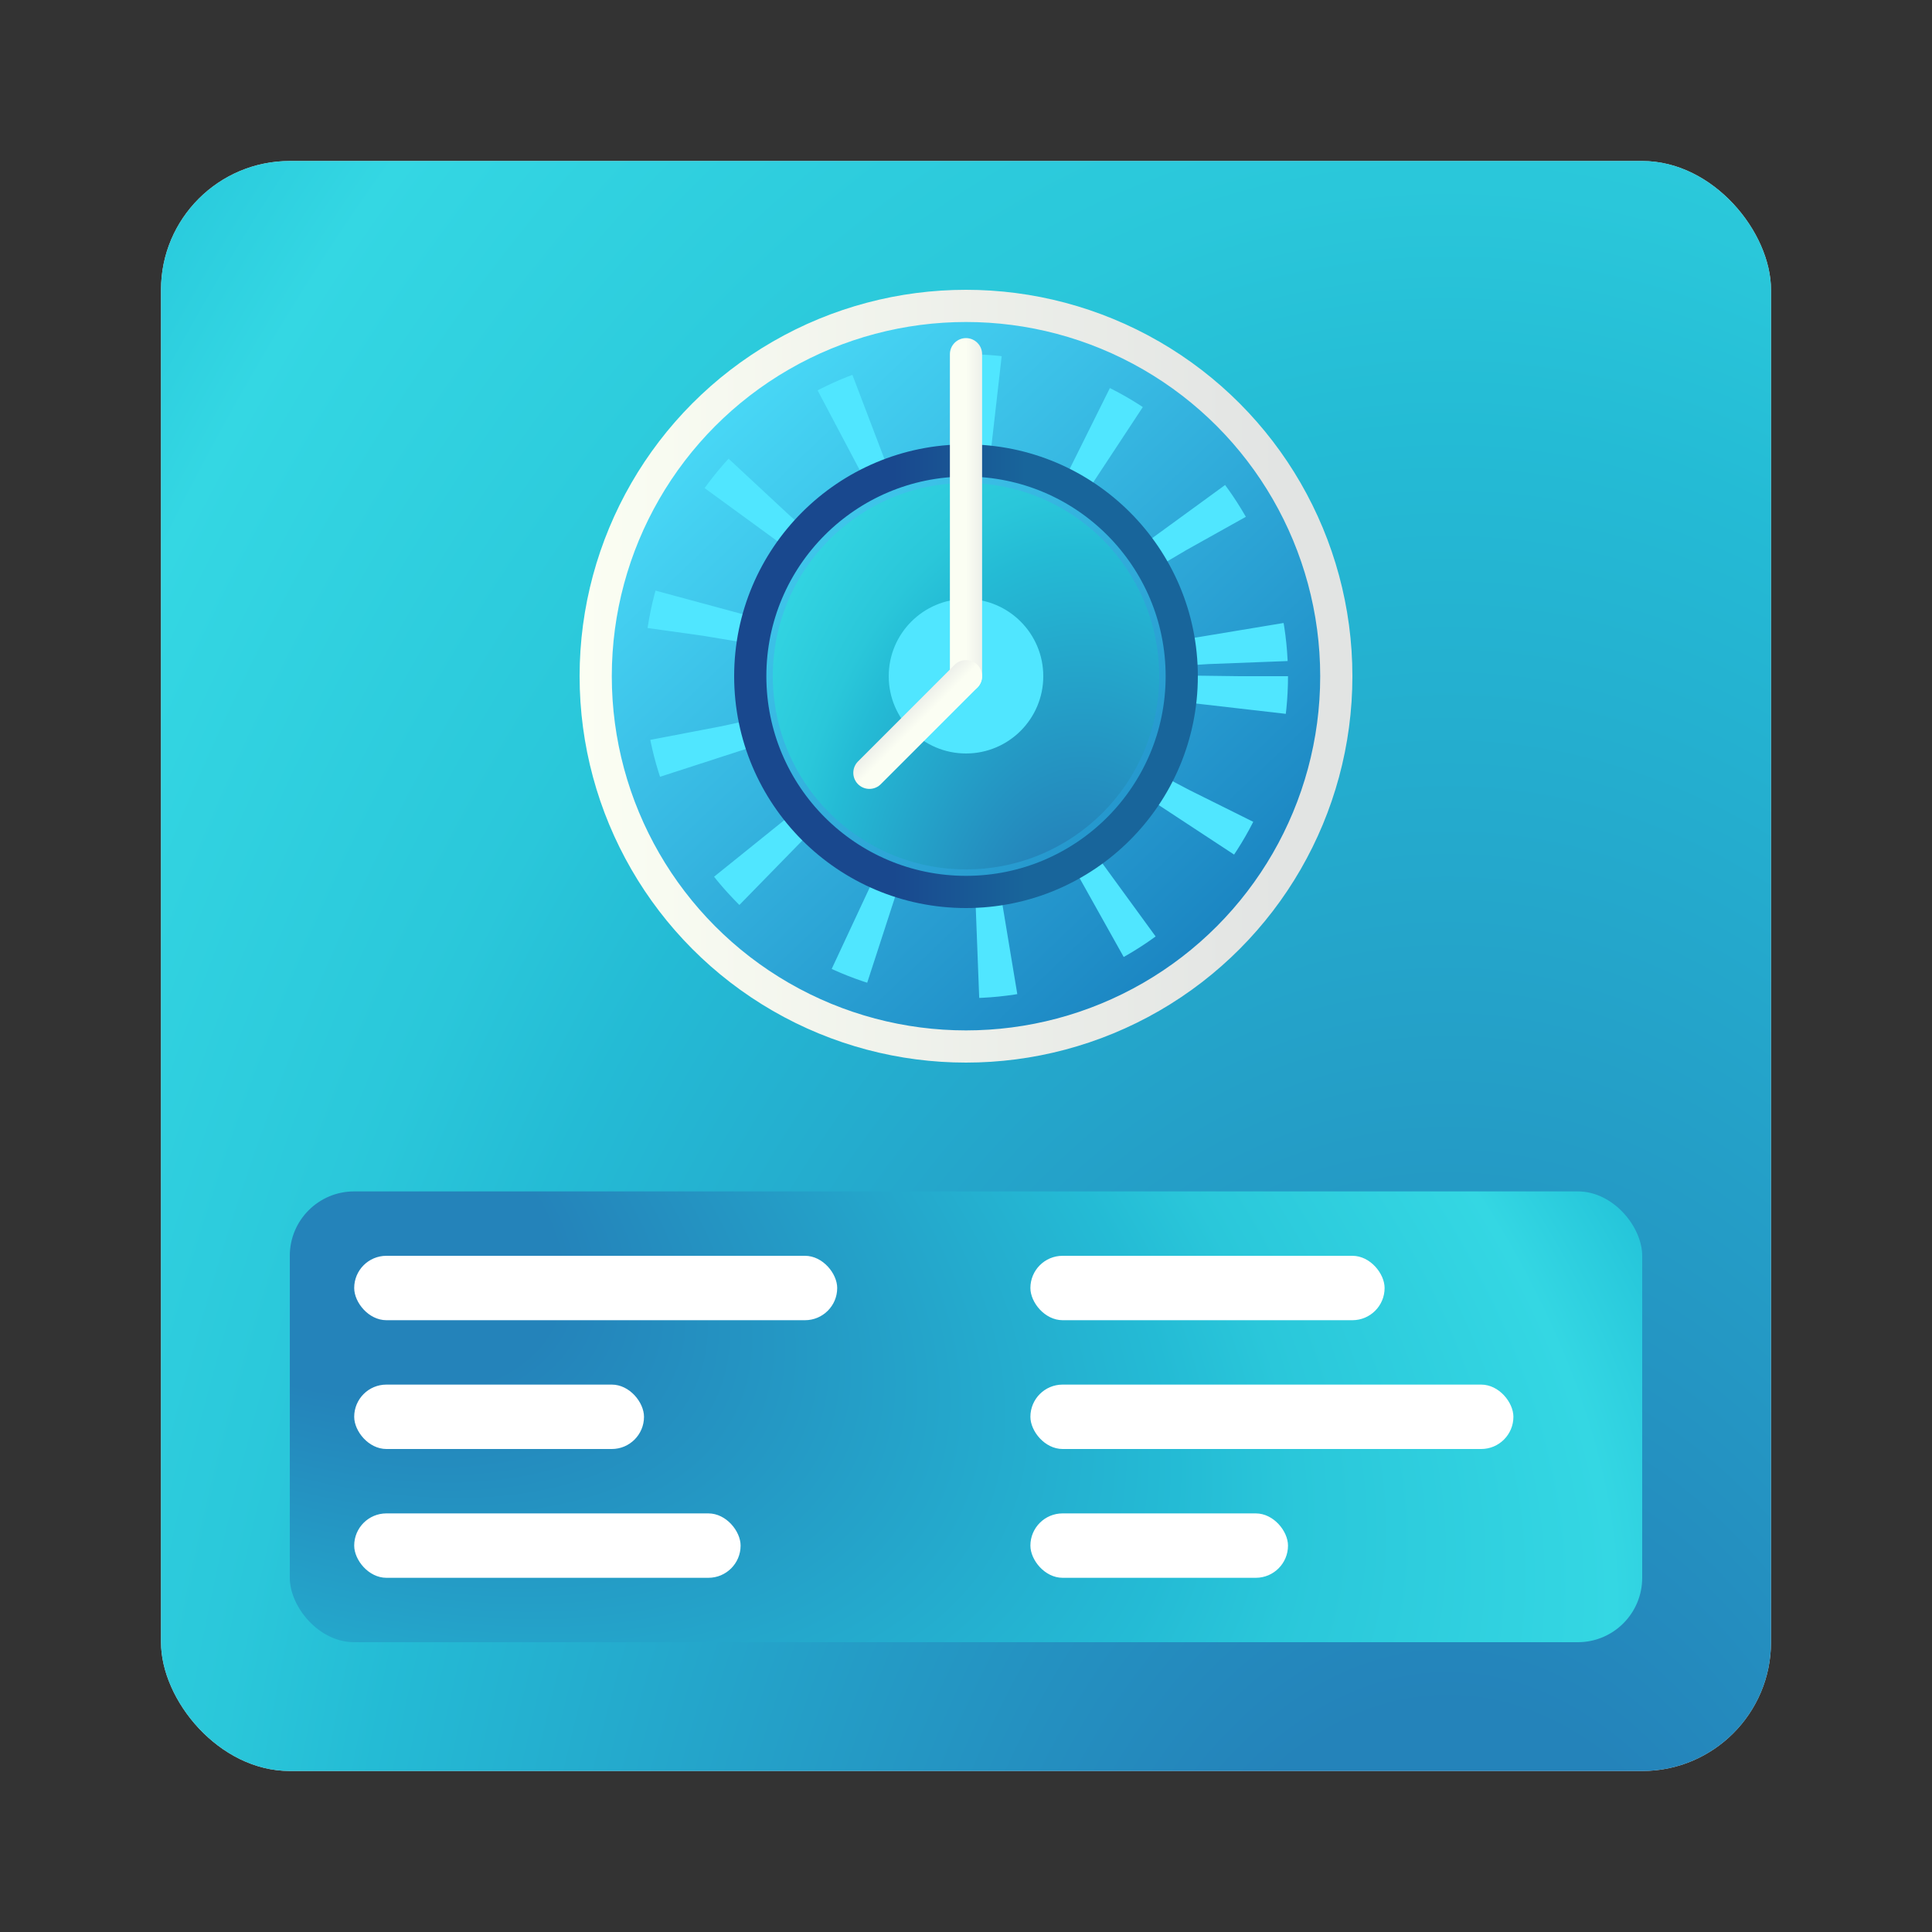
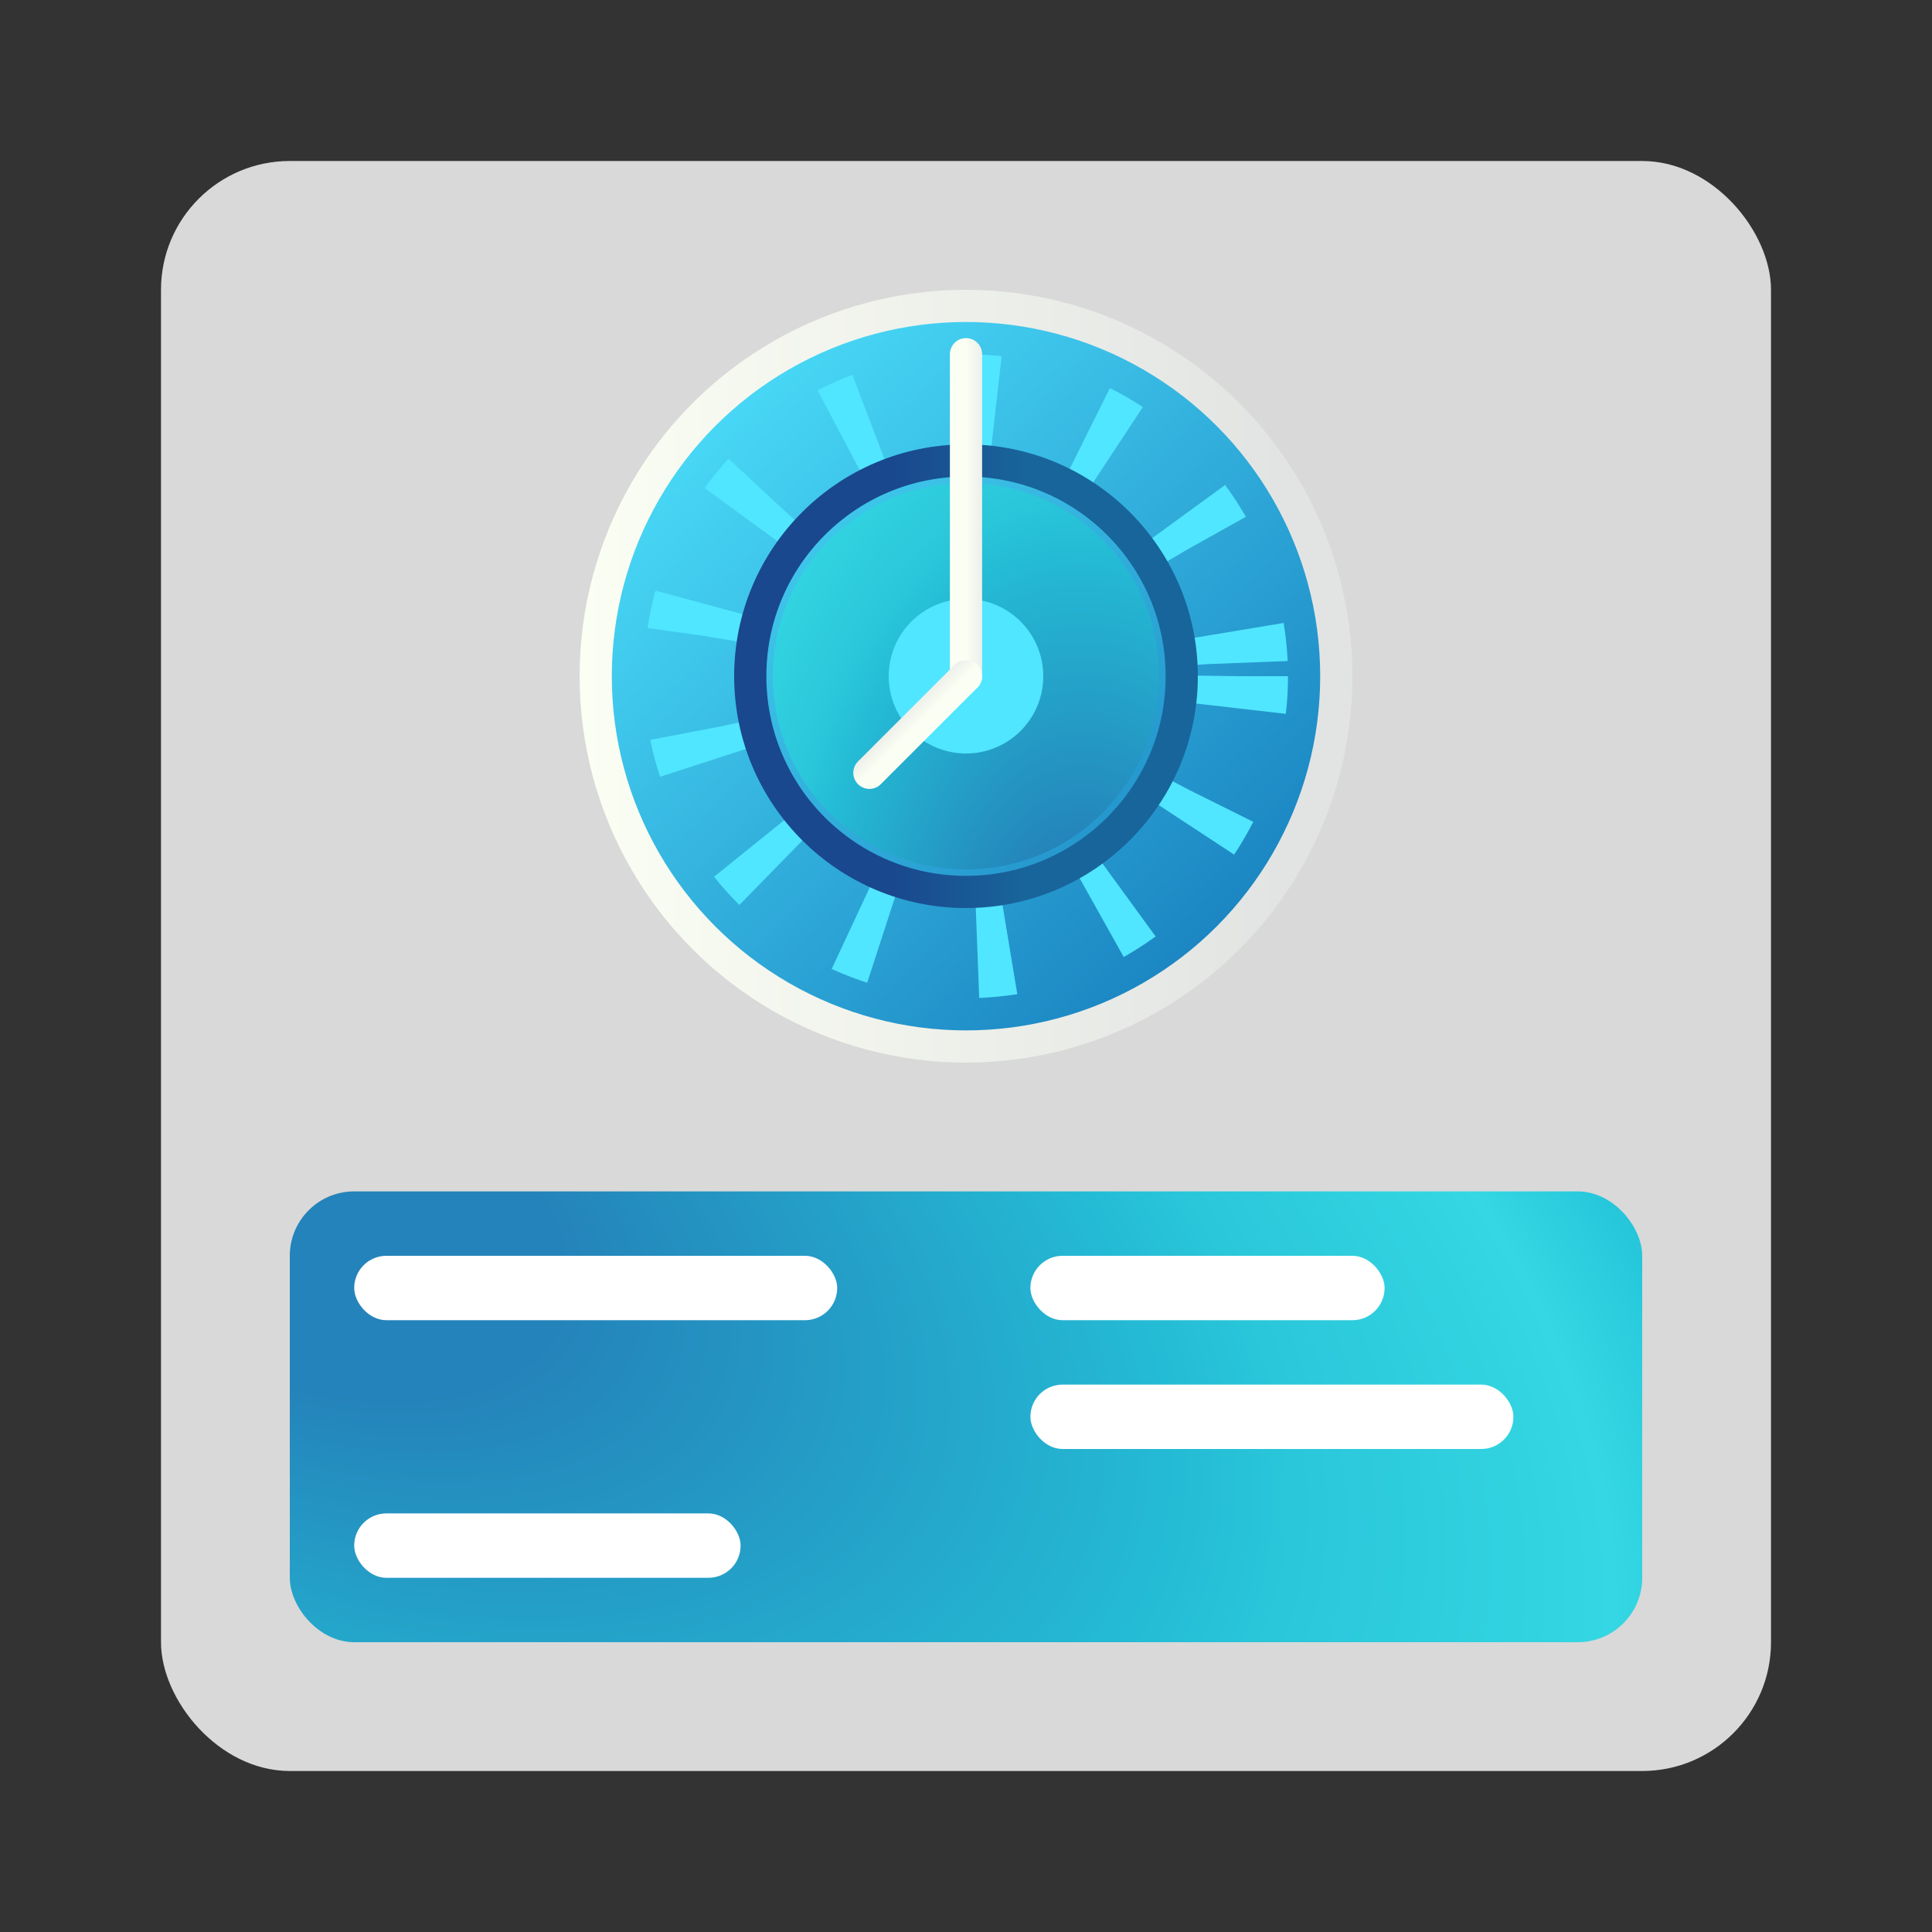
<svg xmlns="http://www.w3.org/2000/svg" width="60" height="60" viewBox="0 0 60 60" fill="none">
  <rect x="0" y="0" width="60" height="60" fill="#333333" stroke="none" />
  <rect x="5" y="5" width="50" height="50" rx="4" fill="#D9D9D9" />
-   <rect x="5" y="5" width="50" height="50" rx="4" fill="url(#paint0_radial_3567_45849)" />
  <rect x="9" y="37" width="42" height="14" rx="2" fill="url(#paint1_radial_3567_45849)" />
  <rect x="11" y="39" width="15" height="2" rx="1" fill="white" />
  <rect x="32" y="39" width="11" height="2" rx="1" fill="white" />
-   <rect x="11" y="43" width="9" height="2" rx="1" fill="white" />
  <rect x="32" y="43" width="15" height="2" rx="1" fill="white" />
  <rect x="11" y="47" width="12" height="2" rx="1" fill="white" />
-   <rect x="32" y="47" width="8" height="2" rx="1" fill="white" />
  <circle cx="30" cy="21" r="11.5" fill="url(#paint2_linear_3567_45849)" stroke="url(#paint3_linear_3567_45849)" />
  <circle cx="30" cy="21" r="8.5" stroke="#50E6FF" stroke-width="3" stroke-dasharray="1 3" />
  <circle cx="30" cy="21" r="6.7" stroke="url(#paint4_linear_3567_45849)" />
  <path fill-rule="evenodd" clip-rule="evenodd" d="M30 19.286C29.053 19.286 28.286 20.053 28.286 21C28.286 21.947 29.053 22.714 30 22.714C30.947 22.714 31.714 21.947 31.714 21C31.714 20.053 30.947 19.286 30 19.286ZM24 21C24 17.686 26.686 15 30 15C33.314 15 36 17.686 36 21C36 24.314 33.314 27 30 27C26.686 27 24 24.314 24 21Z" fill="url(#paint5_radial_3567_45849)" />
  <circle cx="30" cy="21" r="2.4" fill="#50E6FF" />
  <path d="M30 11L30 21" stroke="url(#paint6_linear_3567_45849)" stroke-linecap="round" />
  <path d="M27 24L30 21" stroke="url(#paint7_linear_3567_45849)" stroke-linecap="round" />
  <defs>
    <radialGradient id="paint0_radial_3567_45849" cx="0" cy="0" r="1" gradientUnits="userSpaceOnUse" gradientTransform="translate(45.039 71.638) scale(58.56 96.205)">
      <stop offset="0.199" stop-color="#2483BA" />
      <stop offset="0.601" stop-color="#24BBD5" />
      <stop offset="0.68" stop-color="#2AC7DA" />
      <stop offset="0.886" stop-color="#34D7E3" />
      <stop offset="1" stop-color="#23C3D9" />
    </radialGradient>
    <radialGradient id="paint1_radial_3567_45849" cx="0" cy="0" r="1" gradientUnits="userSpaceOnUse" gradientTransform="translate(8 37) rotate(24.538) scale(50.567 27.691)">
      <stop offset="0.199" stop-color="#2483BA" />
      <stop offset="0.601" stop-color="#24BBD5" />
      <stop offset="0.68" stop-color="#2AC7DA" />
      <stop offset="0.886" stop-color="#34D7E3" />
      <stop offset="1" stop-color="#23C3D9" />
    </radialGradient>
    <linearGradient id="paint2_linear_3567_45849" x1="20.087" y1="9.522" x2="40.956" y2="31.435" gradientUnits="userSpaceOnUse">
      <stop stop-color="#50E6FF" />
      <stop offset="1" stop-color="#1377B9" />
    </linearGradient>
    <linearGradient id="paint3_linear_3567_45849" x1="18" y1="21" x2="42" y2="21" gradientUnits="userSpaceOnUse">
      <stop stop-color="#FBFEF3" />
      <stop offset="0.909" stop-color="#E2E4E3" />
    </linearGradient>
    <linearGradient id="paint4_linear_3567_45849" x1="27.767" y1="20.306" x2="36.566" y2="20.317" gradientUnits="userSpaceOnUse">
      <stop stop-color="#19488E" />
      <stop offset="0.464" stop-color="#18659B" />
    </linearGradient>
    <radialGradient id="paint5_radial_3567_45849" cx="0" cy="0" r="1" gradientUnits="userSpaceOnUse" gradientTransform="translate(33.609 30.993) scale(14.054 23.089)">
      <stop offset="0.199" stop-color="#2483BA" />
      <stop offset="0.601" stop-color="#24BBD5" />
      <stop offset="0.68" stop-color="#2AC7DA" />
      <stop offset="0.886" stop-color="#34D7E3" />
      <stop offset="1" stop-color="#23C3D9" />
    </radialGradient>
    <linearGradient id="paint6_linear_3567_45849" x1="30" y1="16" x2="31" y2="16" gradientUnits="userSpaceOnUse">
      <stop stop-color="#FBFEF3" />
      <stop offset="0.909" stop-color="#E2E4E3" />
    </linearGradient>
    <linearGradient id="paint7_linear_3567_45849" x1="28.5" y1="22.5" x2="27.793" y2="21.793" gradientUnits="userSpaceOnUse">
      <stop stop-color="#FBFEF3" />
      <stop offset="0.909" stop-color="#E2E4E3" />
    </linearGradient>
  </defs>
</svg>